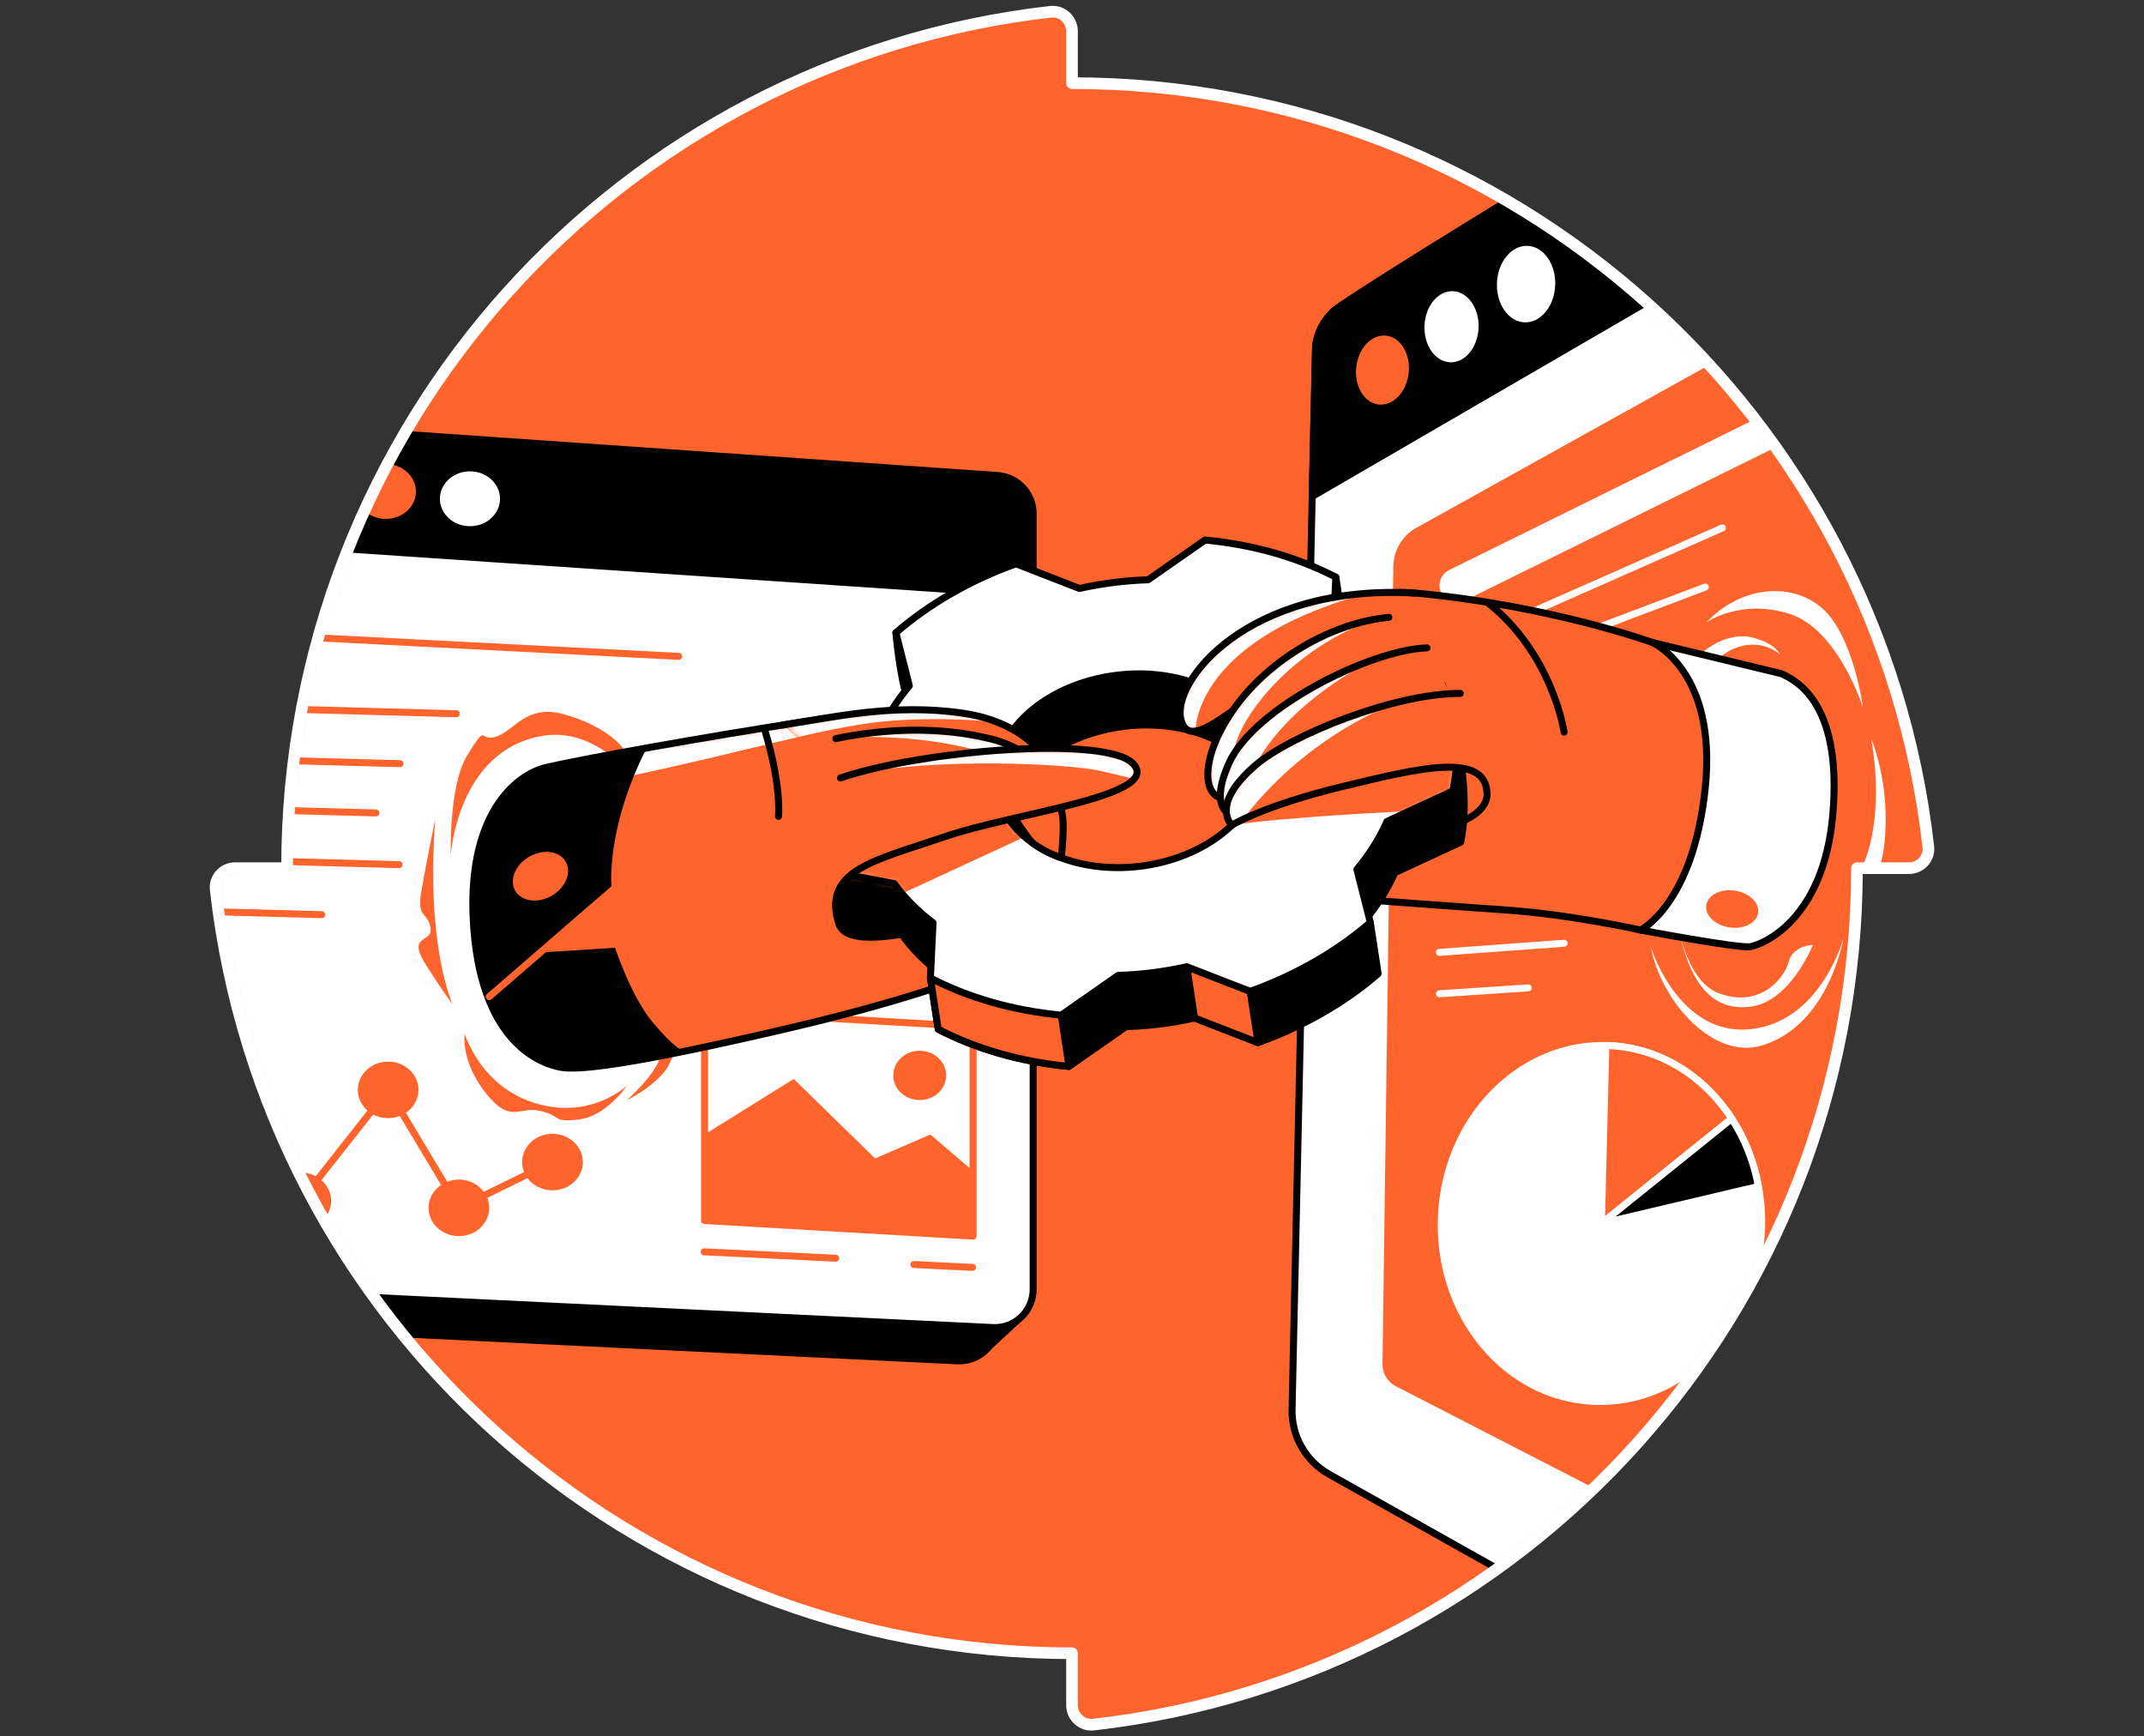
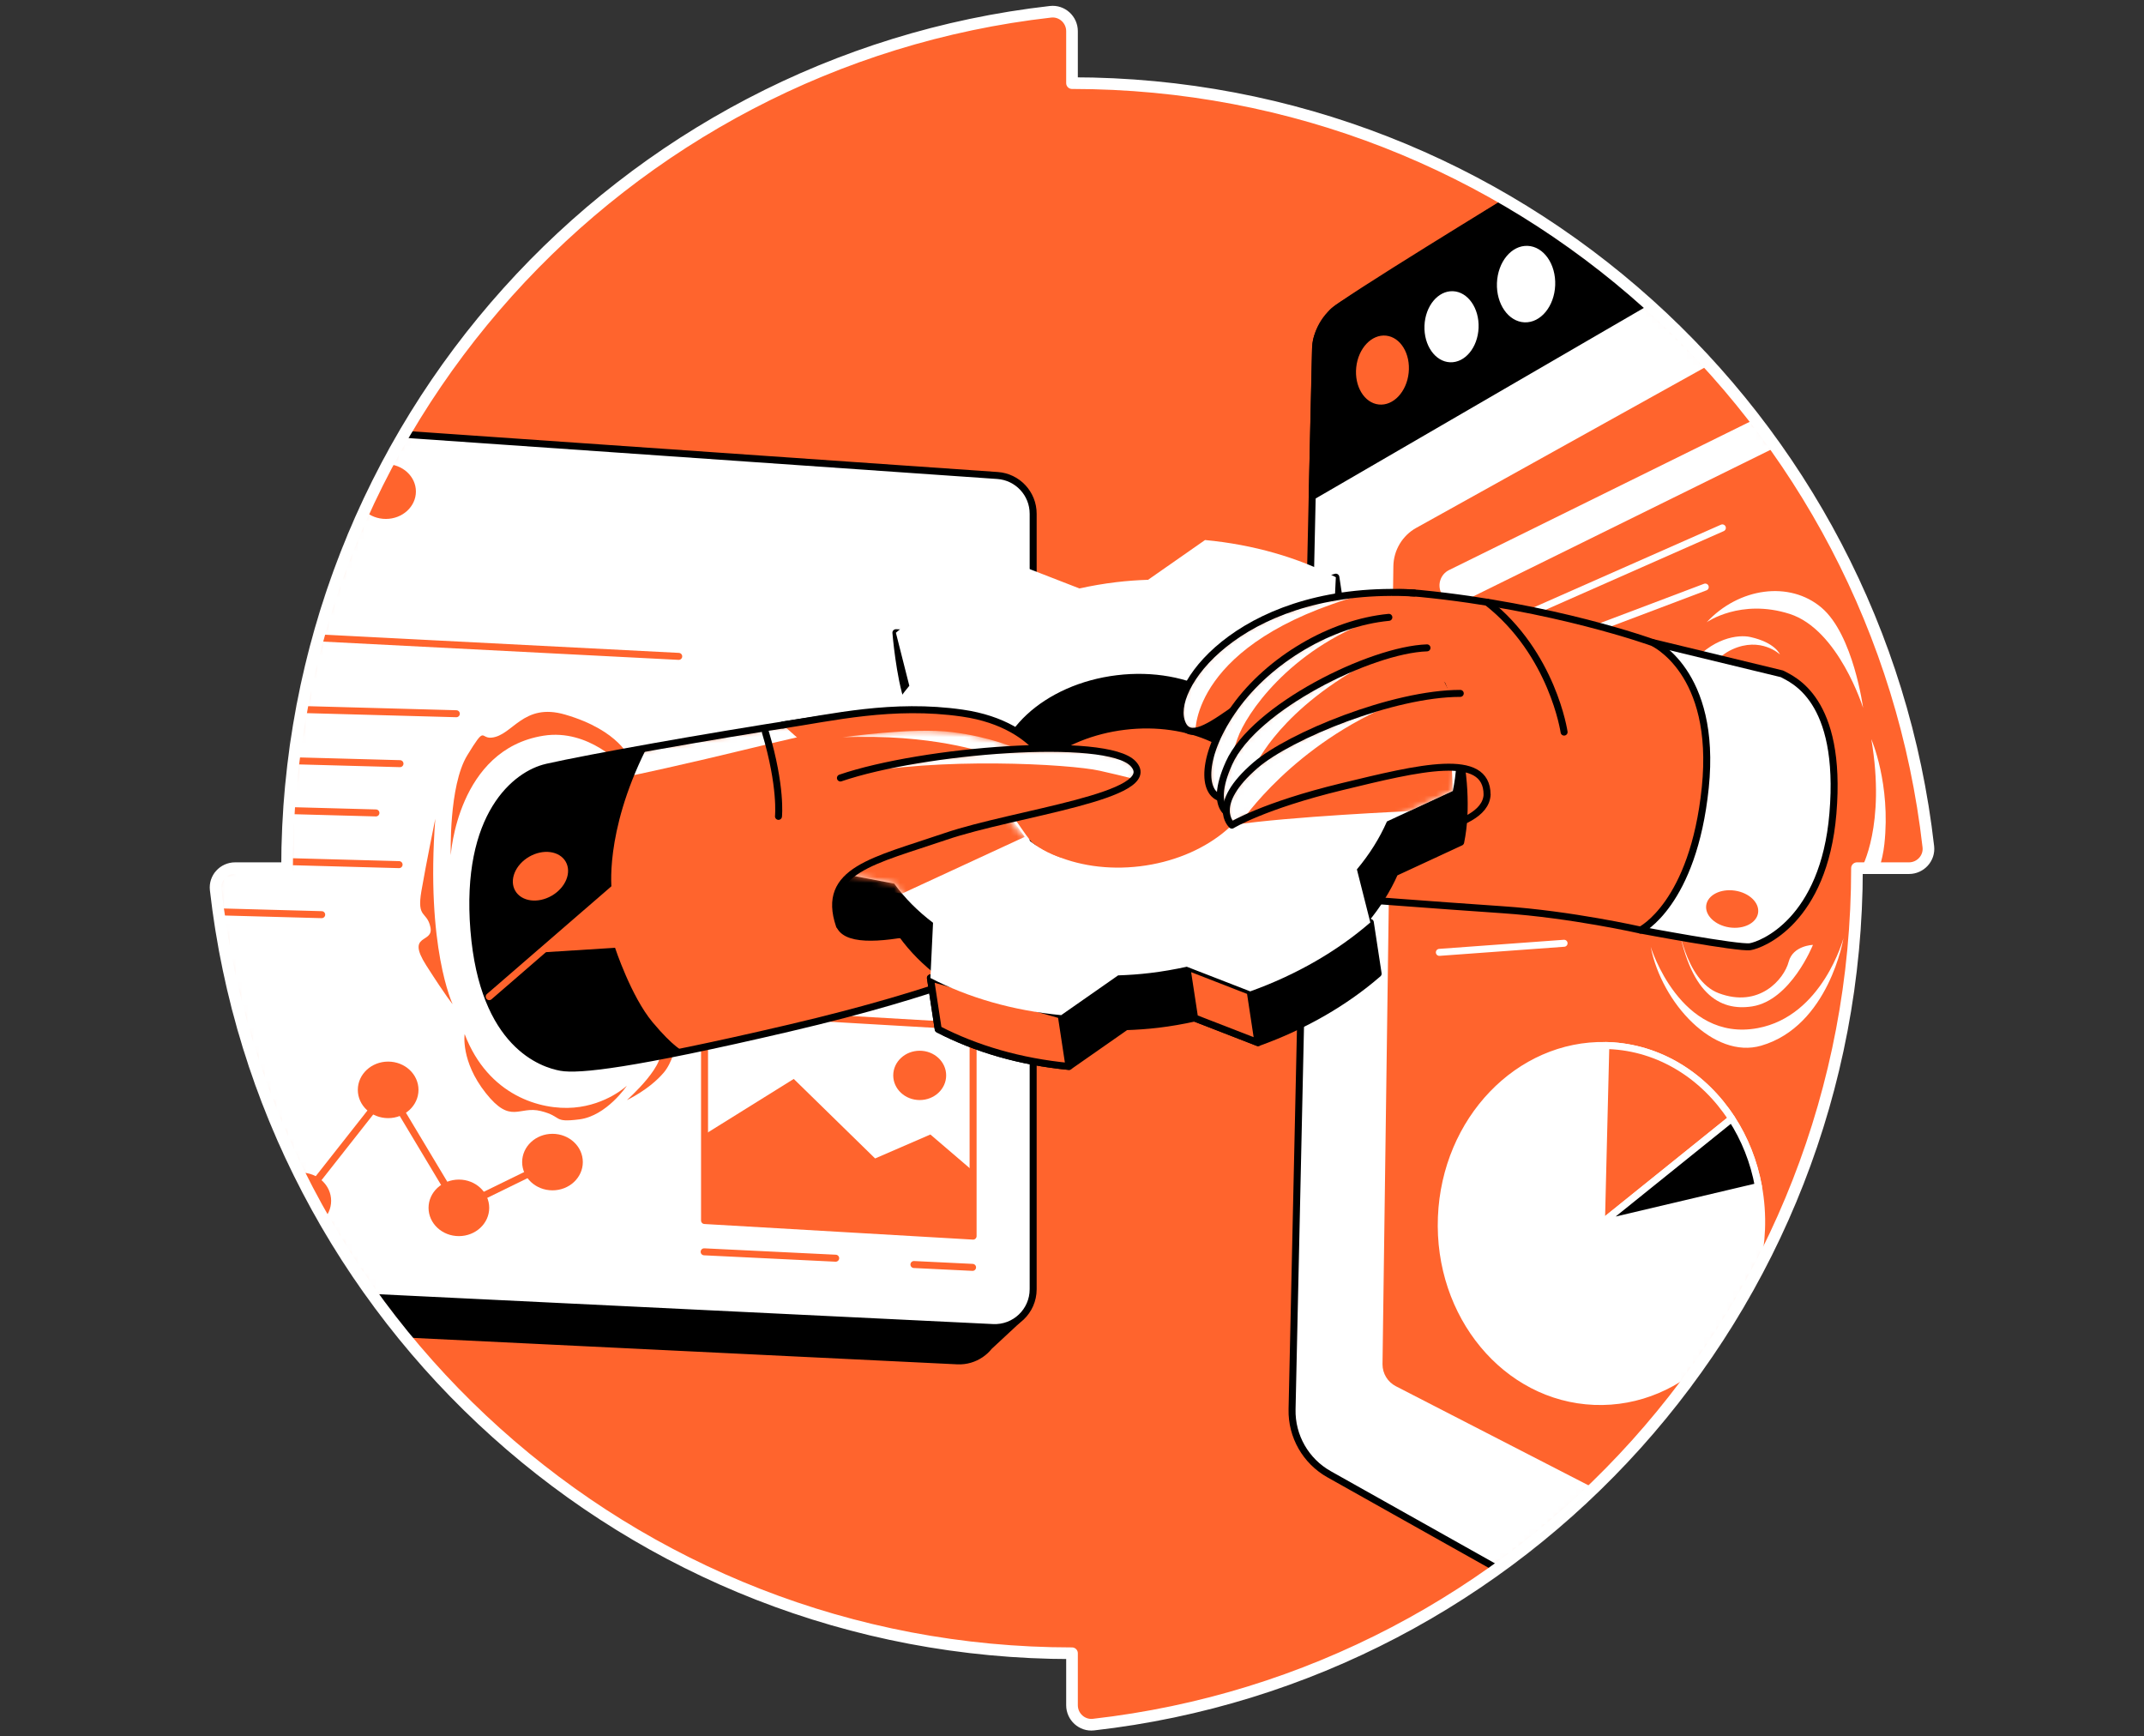
<svg xmlns="http://www.w3.org/2000/svg" width="368" height="298" viewBox="0 0 368 298" fill="none">
  <rect x="0" y="0" width="368" height="298" fill="#333333" stroke="none" />
  <path d="M184.001 14.267V5.349C184.001 3.372 182.284 1.799 180.317 2.021C106.562 10.39 49.271 73 49.271 148.996H40.349C38.369 148.996 36.796 150.713 37.022 152.68C45.394 226.435 108.001 283.73 184.001 283.73V292.651C184.001 294.628 185.717 296.201 187.684 295.979C261.442 287.607 318.734 225 318.734 148.996H327.655C329.636 148.996 331.208 147.283 330.983 145.317C322.614 71.562 260.004 14.267 184.001 14.267Z" fill="#FF642D" />
  <mask id="mask0_7419_868" style="mask-type:luminance" maskUnits="userSpaceOnUse" x="37" y="2" width="295" height="294">
    <path d="M184.001 14.267V5.349C184.001 3.372 182.284 1.799 180.317 2.021C106.562 10.39 49.271 73 49.271 148.996H40.349C38.369 148.996 36.796 150.713 37.022 152.68C45.394 226.435 108.001 283.73 184.001 283.73V292.651C184.001 294.628 185.717 296.201 187.684 295.979C261.442 287.607 318.734 225 318.734 148.996H327.655C329.636 148.996 331.208 147.283 330.983 145.317C322.614 71.562 260.004 14.267 184.001 14.267Z" fill="white" />
  </mask>
  <g mask="url(#mask0_7419_868)">
    <path d="M169.774 231.085L174.608 226.593L171.227 226.575V93.882C171.227 90.424 168.55 87.557 165.102 87.318L60.355 80.043C60.355 80.043 50.319 92.503 45.084 116.78C39.849 141.056 40.799 151.529 40.799 151.529C40.799 151.529 31.755 151.054 28.898 154.713C26.042 158.375 28.898 164.858 30.893 182.071C32.888 199.284 52.7 228.127 52.7 228.127L164.328 233.548C165.816 233.622 167.202 233.189 168.339 232.415H168.346L168.374 232.39C168.902 232.028 169.373 231.588 169.77 231.092L169.774 231.085Z" fill="black" stroke="black" stroke-width="1.2" stroke-linecap="round" stroke-linejoin="round" />
    <path d="M66.462 74.33L171.21 81.605C174.661 81.844 177.334 84.711 177.334 88.169V221.26C177.334 225.021 174.189 228.018 170.432 227.835L58.804 222.414C58.804 222.414 38.988 193.575 36.997 176.358C35.002 159.145 32.149 152.662 35.002 149C37.855 145.338 46.903 145.816 46.903 145.816C46.903 145.816 45.95 135.344 51.188 111.067C56.422 86.79 66.459 74.33 66.459 74.33H66.462Z" fill="white" stroke="black" stroke-width="1.2" stroke-linecap="round" stroke-linejoin="round" />
    <path d="M120.929 194.704L136.242 185.167L150.204 198.813L159.695 194.704L167.023 200.98V212.142L120.929 209.465V194.704Z" fill="#FF642D" />
    <path d="M157.859 188.791C160.367 188.791 162.4 186.896 162.4 184.559C162.4 182.222 160.367 180.327 157.859 180.327C155.351 180.327 153.317 182.222 153.317 184.559C153.317 186.896 155.351 188.791 157.859 188.791Z" fill="#FF642D" />
    <path d="M167.023 212.142L120.929 209.465V173.506L167.023 176.183V212.142Z" stroke="#FF642D" stroke-width="1.2" stroke-linecap="round" stroke-linejoin="round" />
    <path d="M113.073 179.535C115.082 182.195 107.6 188.794 107.6 188.794C107.6 188.794 111.409 187.046 113.946 184.059C115.367 182.388 115.976 179.535 115.976 179.535H113.073Z" fill="#FF642D" />
    <path d="M106.805 131.449C106.805 131.449 101.099 125.026 93.296 126.26C78.51 128.6 77.371 146.766 77.371 146.766C77.371 146.766 76.998 134.872 80.199 129.634C83.4 124.396 82.405 126.774 84.354 126.595C88.002 126.26 89.754 120.537 96.972 122.63C106.407 125.367 108.152 130.264 108.152 130.264L106.805 131.449Z" fill="#FF642D" />
    <path d="M225.782 60.143L221.772 241.875C221.67 246.476 224.115 250.757 228.125 253.009L262.304 272.199C262.304 272.199 298.007 237.214 310.143 206.865C322.284 176.517 321.569 154.383 321.569 154.383C321.569 154.383 328.296 155.811 331.001 152.954C333.706 150.098 342.638 121.107 305.148 70.661C277.614 33.611 260.165 33.611 260.165 33.611L230.137 52.467C227.488 54.131 225.852 57.016 225.782 60.143Z" fill="white" stroke="black" stroke-width="1.2" stroke-linecap="round" stroke-linejoin="round" />
    <path d="M243.1 90.583C240.701 91.916 239.199 94.431 239.16 97.179L237.296 234.143C237.296 235.729 238.182 237.182 239.593 237.907L277.146 257.227C277.146 257.227 298.721 234.656 308.954 209.704C321.576 178.934 321.576 154.386 321.576 154.386C321.576 154.386 329.829 155.178 331.008 152.958C332.186 150.738 336.964 142.13 329.748 115.651C322.53 89.172 297.141 60.544 297.141 60.544L243.104 90.586L243.1 90.583Z" fill="#FF642D" />
    <path d="M250.026 103.419C248.939 103.419 247.894 102.814 247.381 101.776C246.663 100.316 247.261 98.55 248.721 97.833L305.397 69.89C306.853 69.173 308.623 69.771 309.34 71.231C310.058 72.691 309.46 74.457 308 75.174L251.324 103.116C250.906 103.324 250.462 103.423 250.023 103.423L250.026 103.419Z" fill="white" />
    <path d="M261.945 105.474L295.629 90.597" stroke="white" stroke-width="1.2" stroke-linecap="round" stroke-linejoin="round" />
    <path d="M271.707 108.686L292.691 100.753" stroke="white" stroke-width="1.2" stroke-linecap="round" stroke-linejoin="round" />
    <path d="M225.229 85.201L286.757 49.48C286.757 49.48 279.95 42.142 272.928 38.6C265.906 35.057 260.169 33.611 260.169 33.611C260.169 33.611 230.081 51.943 228.705 53.579C227.33 55.214 225.915 57.248 225.835 59.404C225.754 61.561 225.233 85.197 225.233 85.197L225.229 85.201Z" fill="black" stroke="black" stroke-width="1.2" stroke-linecap="round" stroke-linejoin="round" />
    <path d="M93.824 131.682C101.201 130.015 121.316 126.433 137.589 123.918C156.448 121.002 166.232 122.49 166.232 122.49V141.606C166.232 141.606 142.599 151.832 143.978 158.379C145.357 164.915 169.721 156.398 169.721 156.398L173.689 164.542C173.689 164.542 162.584 170.097 135.45 176.443C108.317 182.789 99.276 183.725 96.258 183.173C93.24 182.62 82.929 179.458 81.342 159.624C79.756 139.791 88.631 132.861 93.827 131.686L93.824 131.682Z" fill="#FF642D" />
    <mask id="mask1_7419_868" style="mask-type:luminance" maskUnits="userSpaceOnUse" x="81" y="122" width="93" height="62">
      <path d="M93.824 131.682C101.201 130.015 121.316 126.433 137.589 123.918C156.448 121.002 166.232 122.49 166.232 122.49V141.606C166.232 141.606 142.599 151.832 143.978 158.379C145.357 164.915 169.721 156.398 169.721 156.398L173.689 164.542C173.689 164.542 162.584 170.097 135.45 176.443C108.317 182.789 99.276 183.725 96.258 183.173C93.24 182.62 82.929 179.458 81.342 159.624C79.756 139.791 88.631 132.861 93.827 131.686L93.824 131.682Z" fill="white" />
    </mask>
    <g mask="url(#mask1_7419_868)">
      <path d="M106.805 133.448C127.827 129.076 141.156 124.872 151.393 123.841C161.627 122.81 171.227 123.954 171.227 123.954C171.227 123.954 169.862 120.035 142.064 123.169C114.263 126.3 108.944 128.96 108.944 128.96L106.805 133.452V133.448Z" fill="white" />
    </g>
    <path d="M93.824 131.682C101.201 130.015 121.316 126.433 137.589 123.918C156.448 121.002 166.232 122.49 166.232 122.49V141.606C166.232 141.606 142.599 151.832 143.978 158.379C145.357 164.915 169.721 156.398 169.721 156.398L173.689 164.542C173.689 164.542 162.584 170.097 135.45 176.443C108.317 182.789 99.276 183.725 96.258 183.173C93.24 182.62 82.929 179.458 81.342 159.624C79.756 139.791 88.631 132.861 93.827 131.686L93.824 131.682Z" stroke="black" stroke-width="1.2" stroke-linecap="round" stroke-linejoin="round" />
    <path d="M287.854 157.717C289.916 170.491 295.09 173.593 300.733 172.721C307.375 171.694 311.177 162.16 311.177 162.16C311.177 162.16 307.748 162.259 307.012 165.052C306.217 168.07 301.936 173.069 294.992 170.448C289.142 168.243 287.851 157.714 287.851 157.714L287.854 157.717Z" fill="white" />
    <path d="M289.838 114.497C293.806 109.318 298.467 108.896 300.398 109.318C304.732 110.272 305.506 112.312 305.506 112.312C305.506 112.312 302.235 109.192 297.303 111.461C294.685 112.664 294.123 114.493 294.123 114.493H289.838V114.497Z" fill="white" />
    <path d="M241.785 63.989C242.13 60.725 240.396 57.867 237.911 57.604C235.427 57.341 233.133 59.773 232.787 63.037C232.442 66.3 234.176 69.158 236.661 69.421C239.146 69.684 241.44 67.252 241.785 63.989Z" fill="#FF642D" />
    <path d="M253.786 56.261C253.921 52.893 251.951 50.079 249.387 49.977C246.823 49.874 244.634 52.522 244.5 55.89C244.365 59.258 246.335 62.071 248.899 62.174C251.464 62.276 253.652 59.629 253.786 56.261Z" fill="white" />
    <path d="M266.936 48.957C267.081 45.333 264.961 42.305 262.2 42.195C259.439 42.084 257.084 44.933 256.939 48.557C256.794 52.182 258.915 55.21 261.675 55.32C264.436 55.43 266.791 52.582 266.936 48.957Z" fill="white" />
    <path d="M302.344 211.076C301.665 227.941 288.822 241.119 273.649 240.51C258.48 239.901 246.727 225.742 247.406 208.877C248.074 192.189 260.661 179.109 275.63 179.43C275.784 179.433 275.939 179.44 276.097 179.444C284.86 179.792 292.487 184.668 297.233 191.981C299.456 195.397 301.046 199.348 301.823 203.615C302.263 206.014 302.453 208.515 302.348 211.076H302.344Z" fill="white" stroke="white" stroke-width="1.2" stroke-linecap="round" stroke-linejoin="round" />
    <path d="M297.229 191.981L274.873 209.975L275.626 179.43C275.781 179.433 275.935 179.44 276.094 179.444C284.857 179.792 292.483 184.668 297.229 191.981Z" fill="#FF642D" stroke="white" stroke-width="1.2" stroke-linecap="round" stroke-linejoin="round" />
    <path d="M301.82 203.615L274.873 209.975L297.229 191.981C299.452 195.397 301.042 199.348 301.82 203.615Z" fill="black" stroke="white" stroke-width="1.2" stroke-linecap="round" stroke-linejoin="round" />
    <path d="M305.869 115.647C307.61 116.618 316.26 119.858 314.603 139.625C313.059 158.048 302.393 162.157 300.398 162.473C298.404 162.79 281.585 159.617 281.585 159.617L283.646 110.269L305.865 115.644L305.869 115.647Z" fill="white" stroke="black" stroke-width="1.2" stroke-linecap="round" stroke-linejoin="round" />
    <path d="M255.247 136.386C254.93 142.982 237.295 143.594 237.295 143.594L229.964 154.077C229.964 154.077 246.203 155.336 257.945 156.131C269.688 156.926 281.589 159.621 281.589 159.621C281.589 159.621 290.633 155.178 292.695 135.186C294.756 115.194 283.65 110.273 283.65 110.273C283.65 110.273 266.648 104.099 243.825 101.861C221.926 99.716 219.39 119.317 219.39 119.317" fill="#FF642D" />
    <path d="M255.247 136.386C254.93 142.982 237.295 143.594 237.295 143.594L229.964 154.077C229.964 154.077 246.203 155.336 257.945 156.131C269.688 156.926 281.589 159.621 281.589 159.621C281.589 159.621 290.633 155.178 292.695 135.186C294.756 115.194 283.65 110.273 283.65 110.273C283.65 110.273 266.648 104.099 243.825 101.861C221.926 99.716 219.39 119.317 219.39 119.317" stroke="black" stroke-width="1.2" stroke-linecap="round" stroke-linejoin="round" />
-     <path d="M55.444 94.53L177.338 102.737C177.338 102.737 177.957 88.198 177.077 86.337C176.198 84.476 175.238 81.883 171.213 81.602C167.189 81.324 66.466 74.327 66.466 74.327C61.397 82.035 57.372 89.598 55.448 94.527L55.444 94.53Z" fill="black" />
    <path d="M66.226 89.059C69.076 89.059 71.387 86.952 71.387 84.352C71.387 81.753 69.076 79.645 66.226 79.645C63.376 79.645 61.065 81.753 61.065 84.352C61.065 86.952 63.376 89.059 66.226 89.059Z" fill="#FF642D" />
    <path d="M80.664 90.308C83.514 90.308 85.824 88.201 85.824 85.601C85.824 83.002 83.514 80.894 80.664 80.894C77.813 80.894 75.503 83.002 75.503 85.601C75.503 88.201 77.813 90.308 80.664 90.308Z" fill="white" />
    <path d="M216.326 132.578C213.515 125.131 203.535 120.421 192.387 121.775C181.288 123.119 172.757 130.007 171.73 137.869C171.389 136.955 171.15 136.001 171.03 135.016C169.936 125.965 179.192 117.392 191.701 115.879C204.214 114.36 215.25 120.474 216.344 129.532C216.47 130.559 216.463 131.576 216.33 132.578H216.326Z" fill="black" stroke="black" stroke-width="1.2" stroke-linecap="round" stroke-linejoin="round" />
    <path d="M234.242 158.002C236.399 155.42 238.136 152.659 239.399 149.781L250.713 144.536C251.314 141.616 251.409 138.647 251.251 135.629C250.941 129.557 248.813 120.463 247.554 117.544L236.831 124.048C235.034 121.557 232.786 119.306 230.172 117.329L230.626 107.852L229.289 99.054L198.409 108.299C196.594 108.358 194.758 108.485 192.904 108.71C190.762 108.967 188.668 109.333 186.621 109.783L153.775 108.587C153.775 108.587 154.391 116.105 155.889 120.435L157.426 126.489C155.266 129.068 153.529 131.829 152.269 134.711L139.714 137.532C139.113 140.452 139.531 144.145 140.411 148.859C141.378 154.034 141.853 155.709 142.771 158.146L154.83 160.44C156.624 162.934 158.876 165.182 161.493 167.166L159.699 167.838L161.036 176.636C167.512 180.003 175.163 182.226 183.483 183.021L193.259 176.193C195.071 176.133 196.904 176.007 198.761 175.788C200.904 175.532 203 175.162 205.044 174.709L215.925 178.937C223.875 176.091 230.89 172.01 236.546 167.106L235.203 158.308L234.239 158.002H234.242ZM196.299 151.543C185.144 152.898 175.17 148.187 172.353 140.744C173.38 132.881 181.914 125.993 193.009 124.65C204.158 123.295 214.138 128.006 216.948 135.453C215.921 143.308 207.39 150.196 196.299 151.543Z" fill="black" stroke="black" stroke-width="1.2" stroke-linecap="round" stroke-linejoin="round" />
    <path d="M141.431 149.352L142.771 158.15L154.827 160.443L153.49 151.642L141.431 149.352Z" fill="black" stroke="black" stroke-width="1.2" stroke-linecap="round" stroke-linejoin="round" />
    <path d="M183.483 183.021C175.164 182.226 167.512 180.003 161.036 176.636L159.699 167.838L182.15 174.216L183.487 183.017L183.483 183.021Z" fill="#FF642D" stroke="black" stroke-width="1.2" stroke-linecap="round" stroke-linejoin="round" />
    <path d="M203.7 165.907L205.044 174.709L215.925 178.934L214.588 170.139L203.7 165.907Z" fill="#FF642D" stroke="black" stroke-width="1.2" stroke-linecap="round" stroke-linejoin="round" />
    <path d="M238.052 140.983L249.366 135.738C249.967 132.818 250.171 129.835 249.911 126.834C249.626 123.57 248.806 120.467 247.55 117.547L235.491 115.257C233.697 112.763 231.446 110.515 228.828 108.535L229.286 99.058C222.809 95.691 215.151 93.464 206.835 92.68L197.062 99.504C195.251 99.564 193.418 99.691 191.557 99.916C189.414 100.173 187.321 100.539 185.274 100.989L174.393 96.76C166.443 99.606 159.428 103.687 153.772 108.591L156.079 117.695C153.923 120.277 152.185 123.039 150.922 125.916L139.609 131.161C139.007 134.081 138.803 137.064 139.071 140.069C139.348 143.33 140.172 146.436 141.431 149.356L153.49 151.646C155.288 154.136 157.536 156.388 160.149 158.365L159.696 167.842C166.172 171.209 173.827 173.428 182.147 174.22L191.916 167.395C193.731 167.335 195.567 167.209 197.421 166.984C199.563 166.727 201.657 166.361 203.704 165.911L214.592 170.139C222.535 167.293 229.557 163.213 235.206 158.309L232.899 149.204C235.059 146.626 236.793 143.861 238.056 140.983H238.052ZM195.673 148.67C184.518 150.024 174.545 145.314 171.727 137.87C171.385 136.955 171.146 136.002 171.027 135.017C169.933 125.966 179.188 117.393 191.698 115.88C204.211 114.36 215.246 120.474 216.34 129.533C216.467 130.56 216.46 131.577 216.326 132.579C215.299 140.434 206.768 147.322 195.676 148.67H195.673Z" fill="white" />
    <mask id="mask2_7419_868" style="mask-type:luminance" maskUnits="userSpaceOnUse" x="138" y="92" width="113" height="83">
      <path d="M238.052 140.983L249.366 135.738C249.967 132.818 250.171 129.835 249.911 126.834C249.626 123.57 248.806 120.467 247.55 117.547L235.491 115.257C233.697 112.763 231.446 110.515 228.828 108.535L229.286 99.058C222.809 95.691 215.151 93.464 206.835 92.68L197.062 99.504C195.251 99.564 193.418 99.691 191.557 99.916C189.414 100.173 187.321 100.539 185.274 100.989L174.393 96.76C166.443 99.606 159.428 103.687 153.772 108.591L156.079 117.695C153.923 120.277 152.185 123.039 150.922 125.916L139.609 131.161C139.007 134.081 138.803 137.064 139.071 140.069C139.348 143.33 140.172 146.436 141.431 149.356L153.49 151.646C155.288 154.136 157.536 156.388 160.149 158.365L159.696 167.842C166.172 171.209 173.827 173.428 182.147 174.22L191.916 167.395C193.731 167.335 195.567 167.209 197.421 166.984C199.563 166.727 201.657 166.361 203.704 165.911L214.592 170.139C222.535 167.293 229.557 163.213 235.206 158.309L232.899 149.204C235.059 146.626 236.793 143.861 238.056 140.983H238.052ZM195.673 148.67C184.518 150.024 174.545 145.314 171.727 137.87C171.385 136.955 171.146 136.002 171.027 135.017C169.933 125.966 179.188 117.393 191.698 115.88C204.211 114.36 215.246 120.474 216.34 129.533C216.467 130.56 216.46 131.577 216.326 132.579C215.299 140.434 206.768 147.322 195.676 148.67H195.673Z" fill="white" />
    </mask>
    <g mask="url(#mask2_7419_868)">
      <path d="M211.44 141.606C221.449 140.104 241.863 139.214 241.863 139.214L249.366 135.735L249.148 130.655C249.148 130.655 223.566 135.633 217.797 137.867C212.024 140.101 211.44 141.603 211.44 141.603V141.606Z" fill="#FF642D" />
      <path d="M154.828 153.356L175.892 143.618L171.727 137.87L141.432 146.45L144.591 151.776L154.828 153.356Z" fill="#FF642D" />
    </g>
-     <path d="M238.052 140.983L249.366 135.738C249.967 132.818 250.171 129.835 249.911 126.834C249.626 123.57 248.806 120.467 247.55 117.547L235.491 115.257C233.697 112.763 231.446 110.515 228.828 108.535L229.286 99.058C222.809 95.691 215.151 93.464 206.835 92.68L197.062 99.504C195.251 99.564 193.418 99.691 191.557 99.916C189.414 100.173 187.321 100.539 185.274 100.989L174.393 96.76C166.443 99.606 159.428 103.687 153.772 108.591L156.079 117.695C153.923 120.277 152.185 123.039 150.922 125.916L139.609 131.161C139.007 134.081 138.803 137.064 139.071 140.069C139.348 143.33 140.172 146.436 141.431 149.356L153.49 151.646C155.288 154.136 157.536 156.388 160.149 158.365L159.696 167.842C166.172 171.209 173.827 173.428 182.147 174.22L191.916 167.395C193.731 167.335 195.567 167.209 197.421 166.984C199.563 166.727 201.657 166.361 203.704 165.911L214.592 170.139C222.535 167.293 229.557 163.213 235.206 158.309L232.899 149.204C235.059 146.626 236.793 143.861 238.056 140.983H238.052ZM195.673 148.67C184.518 150.024 174.545 145.314 171.727 137.87C171.385 136.955 171.146 136.002 171.027 135.017C169.933 125.966 179.188 117.393 191.698 115.88C204.211 114.36 215.246 120.474 216.34 129.533C216.467 130.56 216.46 131.577 216.326 132.579C215.299 140.434 206.768 147.322 195.676 148.67H195.673Z" stroke="black" stroke-width="1.2" stroke-linecap="round" stroke-linejoin="round" />
    <path d="M242.734 101.773C214.071 100.197 200.89 117.069 202.722 123.602C204.706 130.658 215.415 116.144 227.474 113.287" fill="#FF642D" />
    <mask id="mask3_7419_868" style="mask-type:luminance" maskUnits="userSpaceOnUse" x="202" y="101" width="41" height="25">
      <path d="M242.734 101.773C214.071 100.197 200.89 117.069 202.722 123.602C204.706 130.658 215.415 116.144 227.474 113.287" fill="white" />
    </mask>
    <g mask="url(#mask3_7419_868)">
      <path d="M233.831 102.065C204.471 110.276 205.185 125.646 205.185 125.646C205.185 125.646 201.358 126.339 202.877 120.45C204.393 114.561 209.111 111.317 214.725 107.451C221.328 102.906 233.831 102.065 233.831 102.065Z" fill="white" />
    </g>
    <path d="M242.734 101.773C214.071 100.197 200.89 117.069 202.722 123.602C204.706 130.658 215.415 116.144 227.474 113.287" stroke="black" stroke-width="1.2" stroke-linecap="round" stroke-linejoin="round" />
    <path d="M238.386 105.949C228.389 106.903 217.839 113.252 211.985 121.382C206.135 129.512 206.212 136.386 209.811 137.008C212.052 137.395 217.459 131.038 223.949 124.418C231.284 116.935 237.43 116.32 241.12 116.32" fill="#FF642D" />
    <mask id="mask4_7419_868" style="mask-type:luminance" maskUnits="userSpaceOnUse" x="207" y="105" width="35" height="33">
      <path d="M238.386 105.949C228.389 106.903 217.839 113.252 211.985 121.382C206.135 129.512 206.212 136.386 209.811 137.008C212.052 137.395 217.459 131.038 223.949 124.418C231.284 116.935 237.43 116.32 241.12 116.32" fill="white" />
    </mask>
    <g mask="url(#mask4_7419_868)">
      <path d="M235.885 106.297C221.209 111.62 213.849 122.578 212.404 126.757C210.954 130.94 209.459 136.92 209.459 136.92C209.459 136.92 204.819 136.421 208.851 126.757C212.882 117.094 220.987 112.373 225.582 109.893C230.176 107.413 235.885 106.294 235.885 106.294V106.297Z" fill="white" />
    </g>
    <path d="M238.386 105.949C228.389 106.903 217.839 113.252 211.985 121.382C206.135 129.512 206.212 136.386 209.811 137.008C212.052 137.395 217.459 131.038 223.949 124.418C231.284 116.935 237.43 116.32 241.12 116.32" stroke="black" stroke-width="1.2" stroke-linecap="round" stroke-linejoin="round" />
    <path d="M244.932 111.187C235.293 111.503 215.242 121.42 210.957 130.943C207.045 139.632 212.026 140.107 212.026 140.107C212.026 140.107 222.914 128.924 233.387 125.293C243.859 121.663 250.642 122.377 250.642 122.377" fill="#FF642D" />
    <mask id="mask5_7419_868" style="mask-type:luminance" maskUnits="userSpaceOnUse" x="209" y="111" width="42" height="30">
      <path d="M244.932 111.187C235.293 111.503 215.242 121.42 210.957 130.943C207.045 139.632 212.026 140.107 212.026 140.107C212.026 140.107 222.914 128.924 233.387 125.293C243.859 121.663 250.642 122.377 250.642 122.377" fill="white" />
    </mask>
    <g mask="url(#mask5_7419_868)">
      <path d="M235.884 113.16C219.793 121.462 215.537 131.294 215.537 131.294L210.482 139.34C210.482 139.34 206.689 137.45 213.035 127.629C219.382 117.807 235.88 113.156 235.88 113.156L235.884 113.16Z" fill="white" />
    </g>
    <path d="M244.932 111.187C235.293 111.503 215.242 121.42 210.957 130.943C207.045 139.632 212.026 140.107 212.026 140.107C212.026 140.107 222.914 128.924 233.387 125.293C243.859 121.663 250.642 122.377 250.642 122.377" stroke="black" stroke-width="1.2" stroke-linecap="round" stroke-linejoin="round" />
    <path d="M250.642 119C239.093 119 221.363 126.292 215.534 131.298C207.521 138.179 211.44 141.609 211.44 141.609C211.44 141.609 216.846 138.281 230.253 135.027C243.659 131.773 255.244 128.917 255.244 136.389" fill="#FF642D" />
    <mask id="mask6_7419_868" style="mask-type:luminance" maskUnits="userSpaceOnUse" x="210" y="119" width="46" height="23">
      <path d="M250.642 119C239.093 119 221.363 126.292 215.534 131.298C207.521 138.179 211.44 141.609 211.44 141.609C211.44 141.609 216.846 138.281 230.253 135.027C243.659 131.773 255.244 128.917 255.244 136.389" fill="white" />
    </mask>
    <g mask="url(#mask6_7419_868)">
      <path d="M239.818 120.523C221.922 127.728 213.068 141.04 213.068 141.04L211.439 141.606C211.439 141.606 208.354 140.818 211.766 134.788C215.179 128.759 229.651 123.763 229.651 123.763L239.818 120.523Z" fill="white" />
    </g>
    <path d="M250.642 119C239.093 119 221.363 126.292 215.534 131.298C207.521 138.179 211.44 141.609 211.44 141.609C211.44 141.609 216.846 138.281 230.253 135.027C243.659 131.773 255.244 128.917 255.244 136.389" stroke="black" stroke-width="1.2" stroke-linecap="round" stroke-linejoin="round" />
    <path d="M255.247 103.349C266.511 112.175 268.464 125.641 268.464 125.641" stroke="black" stroke-width="1.2" stroke-linecap="round" stroke-linejoin="round" />
    <path d="M301.763 156.667C302.022 154.924 300.24 153.215 297.782 152.85C295.324 152.485 293.121 153.602 292.862 155.345C292.603 157.088 294.386 158.797 296.844 159.162C299.302 159.527 301.504 158.41 301.763 156.667Z" fill="#FF642D" />
    <path d="M292.948 106.782C298.485 100.833 307.171 99.641 312.645 104.284C318.118 108.925 319.786 121.49 319.786 121.49C319.786 121.49 315.579 108.035 307.171 105.357C298.763 102.68 292.948 106.786 292.948 106.786V106.782Z" fill="white" />
    <path d="M321.196 126.855C323.715 141.662 319.511 148.997 319.511 148.997C320.58 150.305 319.782 154.038 319.782 154.038C319.782 154.038 322.768 150.97 323.437 144.874C324.566 134.56 321.196 126.855 321.196 126.855Z" fill="white" />
    <path d="M283.33 162.499C285.233 172.155 294.154 181.829 302.295 179.458C313.935 176.07 316.419 161 316.419 161C316.419 161 312.841 174.378 301.693 176.447C288.378 178.92 283.33 162.495 283.33 162.495V162.499Z" fill="white" />
    <path d="M247.054 163.445L268.46 161.883" stroke="white" stroke-width="1.2" stroke-linecap="round" stroke-linejoin="round" />
-     <path d="M247.064 170.554L262.307 169.541" stroke="white" stroke-width="1.2" stroke-linecap="round" stroke-linejoin="round" />
    <path d="M51.75 109.322L116.496 112.647" stroke="#FF642D" stroke-width="1.2" stroke-linecap="round" stroke-linejoin="round" />
    <path d="M78.324 122.49L48.693 121.681" stroke="#FF642D" stroke-width="1.2" stroke-linecap="round" stroke-linejoin="round" />
    <path d="M68.654 131.059L48.057 130.5" stroke="#FF642D" stroke-width="1.2" stroke-linecap="round" stroke-linejoin="round" />
    <path d="M64.524 139.516L48.067 139.069" stroke="#FF642D" stroke-width="1.2" stroke-linecap="round" stroke-linejoin="round" />
    <path d="M143.436 215.934L120.862 214.837" stroke="#FF642D" stroke-width="1.2" stroke-linecap="round" stroke-linejoin="round" />
    <path d="M55.215 156.975L34.023 156.395" stroke="#FF642D" stroke-width="1.2" stroke-linecap="round" stroke-linejoin="round" />
    <path d="M68.499 148.388L36.877 147.526" stroke="#FF642D" stroke-width="1.2" stroke-linecap="round" stroke-linejoin="round" />
    <path d="M166.931 217.507L156.87 217.018" stroke="#FF642D" stroke-width="1.2" stroke-linecap="round" stroke-linejoin="round" />
    <path d="M66.623 191.894C69.499 191.894 71.83 189.722 71.83 187.043C71.83 184.363 69.499 182.191 66.623 182.191C63.748 182.191 61.417 184.363 61.417 187.043C61.417 189.722 63.748 191.894 66.623 191.894Z" fill="#FF642D" />
    <path d="M51.63 210.936C54.506 210.936 56.837 208.764 56.837 206.085C56.837 203.405 54.506 201.233 51.63 201.233C48.755 201.233 46.424 203.405 46.424 206.085C46.424 208.764 48.755 210.936 51.63 210.936Z" fill="#FF642D" />
    <path d="M78.763 212.143C81.638 212.143 83.969 209.971 83.969 207.292C83.969 204.612 81.638 202.44 78.763 202.44C75.888 202.44 73.557 204.612 73.557 207.292C73.557 209.971 75.888 212.143 78.763 212.143Z" fill="#FF642D" />
    <path d="M94.829 204.287C97.705 204.287 100.036 202.115 100.036 199.436C100.036 196.757 97.705 194.585 94.829 194.585C91.954 194.585 89.623 196.757 89.623 199.436C89.623 202.115 91.954 204.287 94.829 204.287Z" fill="#FF642D" />
    <path d="M51.63 206.085L66.623 187.043L78.763 207.292L94.829 199.436" stroke="#FF642D" stroke-width="1.2" stroke-linecap="round" stroke-linejoin="round" />
    <path d="M134.392 124.417C142.641 123.189 153.191 120.649 165.197 122.387C179.241 124.417 181.503 134.27 181.503 134.27L143.183 132.272" fill="#FF642D" />
    <mask id="mask7_7419_868" style="mask-type:luminance" maskUnits="userSpaceOnUse" x="134" y="121" width="48" height="14">
-       <path d="M134.392 124.417C142.641 123.189 153.191 120.649 165.197 122.387C179.241 124.417 181.503 134.27 181.503 134.27L143.183 132.272" fill="white" />
-     </mask>
+       </mask>
    <g mask="url(#mask7_7419_868)">
      <path d="M106.805 133.447C127.827 129.075 141.156 124.871 151.393 123.84C161.627 122.81 171.227 123.953 171.227 123.953C171.227 123.953 169.862 120.034 142.064 123.168C114.263 126.299 108.944 128.959 108.944 128.959L106.805 133.451V133.447Z" fill="white" />
    </g>
    <path d="M134.392 124.417C142.641 123.189 153.191 120.649 165.197 122.387C179.241 124.417 181.503 134.27 181.503 134.27L143.183 132.272" stroke="black" stroke-width="1.2" stroke-linecap="round" stroke-linejoin="round" />
    <path d="M143.464 126.761C151.734 125.051 160.993 124.618 169.876 126.761C181.478 129.557 182.491 139.471 182.491 141.609C182.491 144.445 182.164 147.196 182.164 147.196C182.164 147.196 179.655 146.475 177.334 144.737C176.102 143.815 172.655 137.581 170.477 136.1C163.98 131.682 146.155 136.656 146.155 136.656" fill="#FF642D" />
    <mask id="mask8_7419_868" style="mask-type:luminance" maskUnits="userSpaceOnUse" x="143" y="125" width="40" height="23">
      <path d="M143.464 126.761C151.734 125.051 160.993 124.618 169.876 126.761C181.478 129.557 182.491 139.471 182.491 141.609C182.491 144.445 182.164 147.196 182.164 147.196C182.164 147.196 179.655 146.475 177.334 144.737C176.102 143.815 172.655 137.581 170.477 136.1C163.98 131.682 146.155 136.656 146.155 136.656" fill="white" />
    </mask>
    <g mask="url(#mask8_7419_868)">
      <path d="M144.533 126.546C160.043 125.86 169.362 129.3 169.362 129.3L174.393 128.435C174.393 128.435 170.129 126.496 163.438 125.645C156.747 124.794 144.533 126.549 144.533 126.549V126.546Z" fill="white" />
    </g>
-     <path d="M143.464 126.761C151.734 125.051 160.993 124.618 169.876 126.761C181.478 129.557 182.491 139.471 182.491 141.609C182.491 144.445 182.164 147.196 182.164 147.196C182.164 147.196 179.655 146.475 177.334 144.737C176.102 143.815 172.655 137.581 170.477 136.1C163.98 131.682 146.155 136.656 146.155 136.656" stroke="black" stroke-width="1.2" stroke-linecap="round" stroke-linejoin="round" />
    <path d="M132.907 129.314C126.244 154.544 143.436 159.621 143.436 159.621L143.893 157.239C143.893 157.239 142.187 154.938 144.589 151.776C146.992 148.613 153.317 142.781 153.317 142.781L144.966 129.81L132.907 129.314Z" fill="#FF642D" />
    <path d="M144.252 133.518C158.345 128.699 189.932 126.208 194.487 131.059C199.669 136.575 174.105 139.513 162.281 143.555C150.025 147.745 140.861 149.352 144.073 158.822" fill="#FF642D" />
    <mask id="mask9_7419_868" style="mask-type:luminance" maskUnits="userSpaceOnUse" x="143" y="128" width="53" height="31">
      <path d="M144.252 133.518C158.345 128.699 189.932 126.208 194.487 131.059C199.669 136.575 174.105 139.513 162.281 143.555C150.025 147.745 140.861 149.352 144.073 158.822" fill="white" />
    </mask>
    <g mask="url(#mask9_7419_868)">
      <path d="M145.955 132.974C160.906 129.881 183.607 131.109 188.76 132.273C193.918 133.438 194.646 133.709 194.646 133.709C194.646 133.709 197.474 130.036 188.672 128.96C179.871 127.883 158.331 129.85 152.14 131.412L145.948 132.974H145.955Z" fill="white" />
    </g>
    <path d="M144.252 133.518C158.345 128.699 189.932 126.208 194.487 131.059C199.669 136.575 174.105 139.513 162.281 143.555C150.025 147.745 140.861 149.352 144.073 158.822" stroke="black" stroke-width="1.2" stroke-linecap="round" stroke-linejoin="round" />
    <path d="M131.373 125.646C134.177 135.028 133.621 140.104 133.621 140.104" stroke="black" stroke-width="1.2" stroke-linecap="round" stroke-linejoin="round" />
    <path d="M110.832 128.681C103.674 143.076 105.003 152.845 105.003 152.845L93.44 163.426L105.57 162.66C105.57 162.66 108.314 171.007 112.004 175.426C115.694 179.844 117.333 180.439 117.333 180.439C117.333 180.439 101.053 183.06 98.08 183.299C95.104 183.534 86.176 181.733 82.429 166.807C78.683 151.881 82.538 143.568 84.537 139.516C86.535 135.46 91.488 132.374 92.656 132.026C93.824 131.678 110.832 128.681 110.832 128.681Z" fill="black" />
    <path d="M106.238 151.775L83.97 171.046" stroke="#FF642D" stroke-width="1.2" stroke-linecap="round" stroke-linejoin="round" />
    <path d="M94.699 153.724C97.09 152.344 98.163 149.726 97.095 147.877C96.028 146.028 93.224 145.648 90.833 147.028C88.442 148.408 87.369 151.026 88.437 152.875C89.505 154.725 92.308 155.105 94.699 153.724Z" fill="#FF642D" />
    <path d="M79.752 177.47C83.797 188.062 92.849 190.56 98.498 190.085C104.148 189.61 107.599 186.328 107.599 186.328C107.599 186.328 104.134 191.513 99.441 192.107C94.748 192.702 96.652 191.629 92.842 190.679C89.032 189.726 87.713 193.061 83.375 187.584C79.038 182.11 79.752 177.47 79.752 177.47Z" fill="#FF642D" />
    <path d="M74.715 140.522C73.047 162.597 77.691 172.337 77.691 172.337C77.691 172.337 76.738 171.282 73.167 165.689C69.596 160.095 74.476 161.999 73.881 159.142C73.287 156.286 71.499 157.738 72.333 152.905C73.167 148.075 74.715 140.519 74.715 140.519V140.522Z" fill="#FF642D" />
  </g>
  <path d="M184.001 14.267V5.349C184.001 3.372 182.284 1.799 180.317 2.021C106.562 10.39 49.271 73 49.271 148.996H40.349C38.369 148.996 36.796 150.713 37.022 152.68C45.394 226.435 108.001 283.73 184.001 283.73V292.651C184.001 294.628 185.717 296.201 187.684 295.979C261.442 287.607 318.734 225 318.734 148.996H327.655C329.636 148.996 331.208 147.283 330.983 145.317C322.614 71.562 260.004 14.267 184.001 14.267Z" stroke="white" stroke-width="2" stroke-linecap="round" stroke-linejoin="round" />
  <path d="M143.633 153.683C142.257 159.477 146.131 160.641 148.379 160.602C150.626 160.564 152.47 160.201 152.47 160.201L143.633 153.683Z" fill="black" />
</svg>